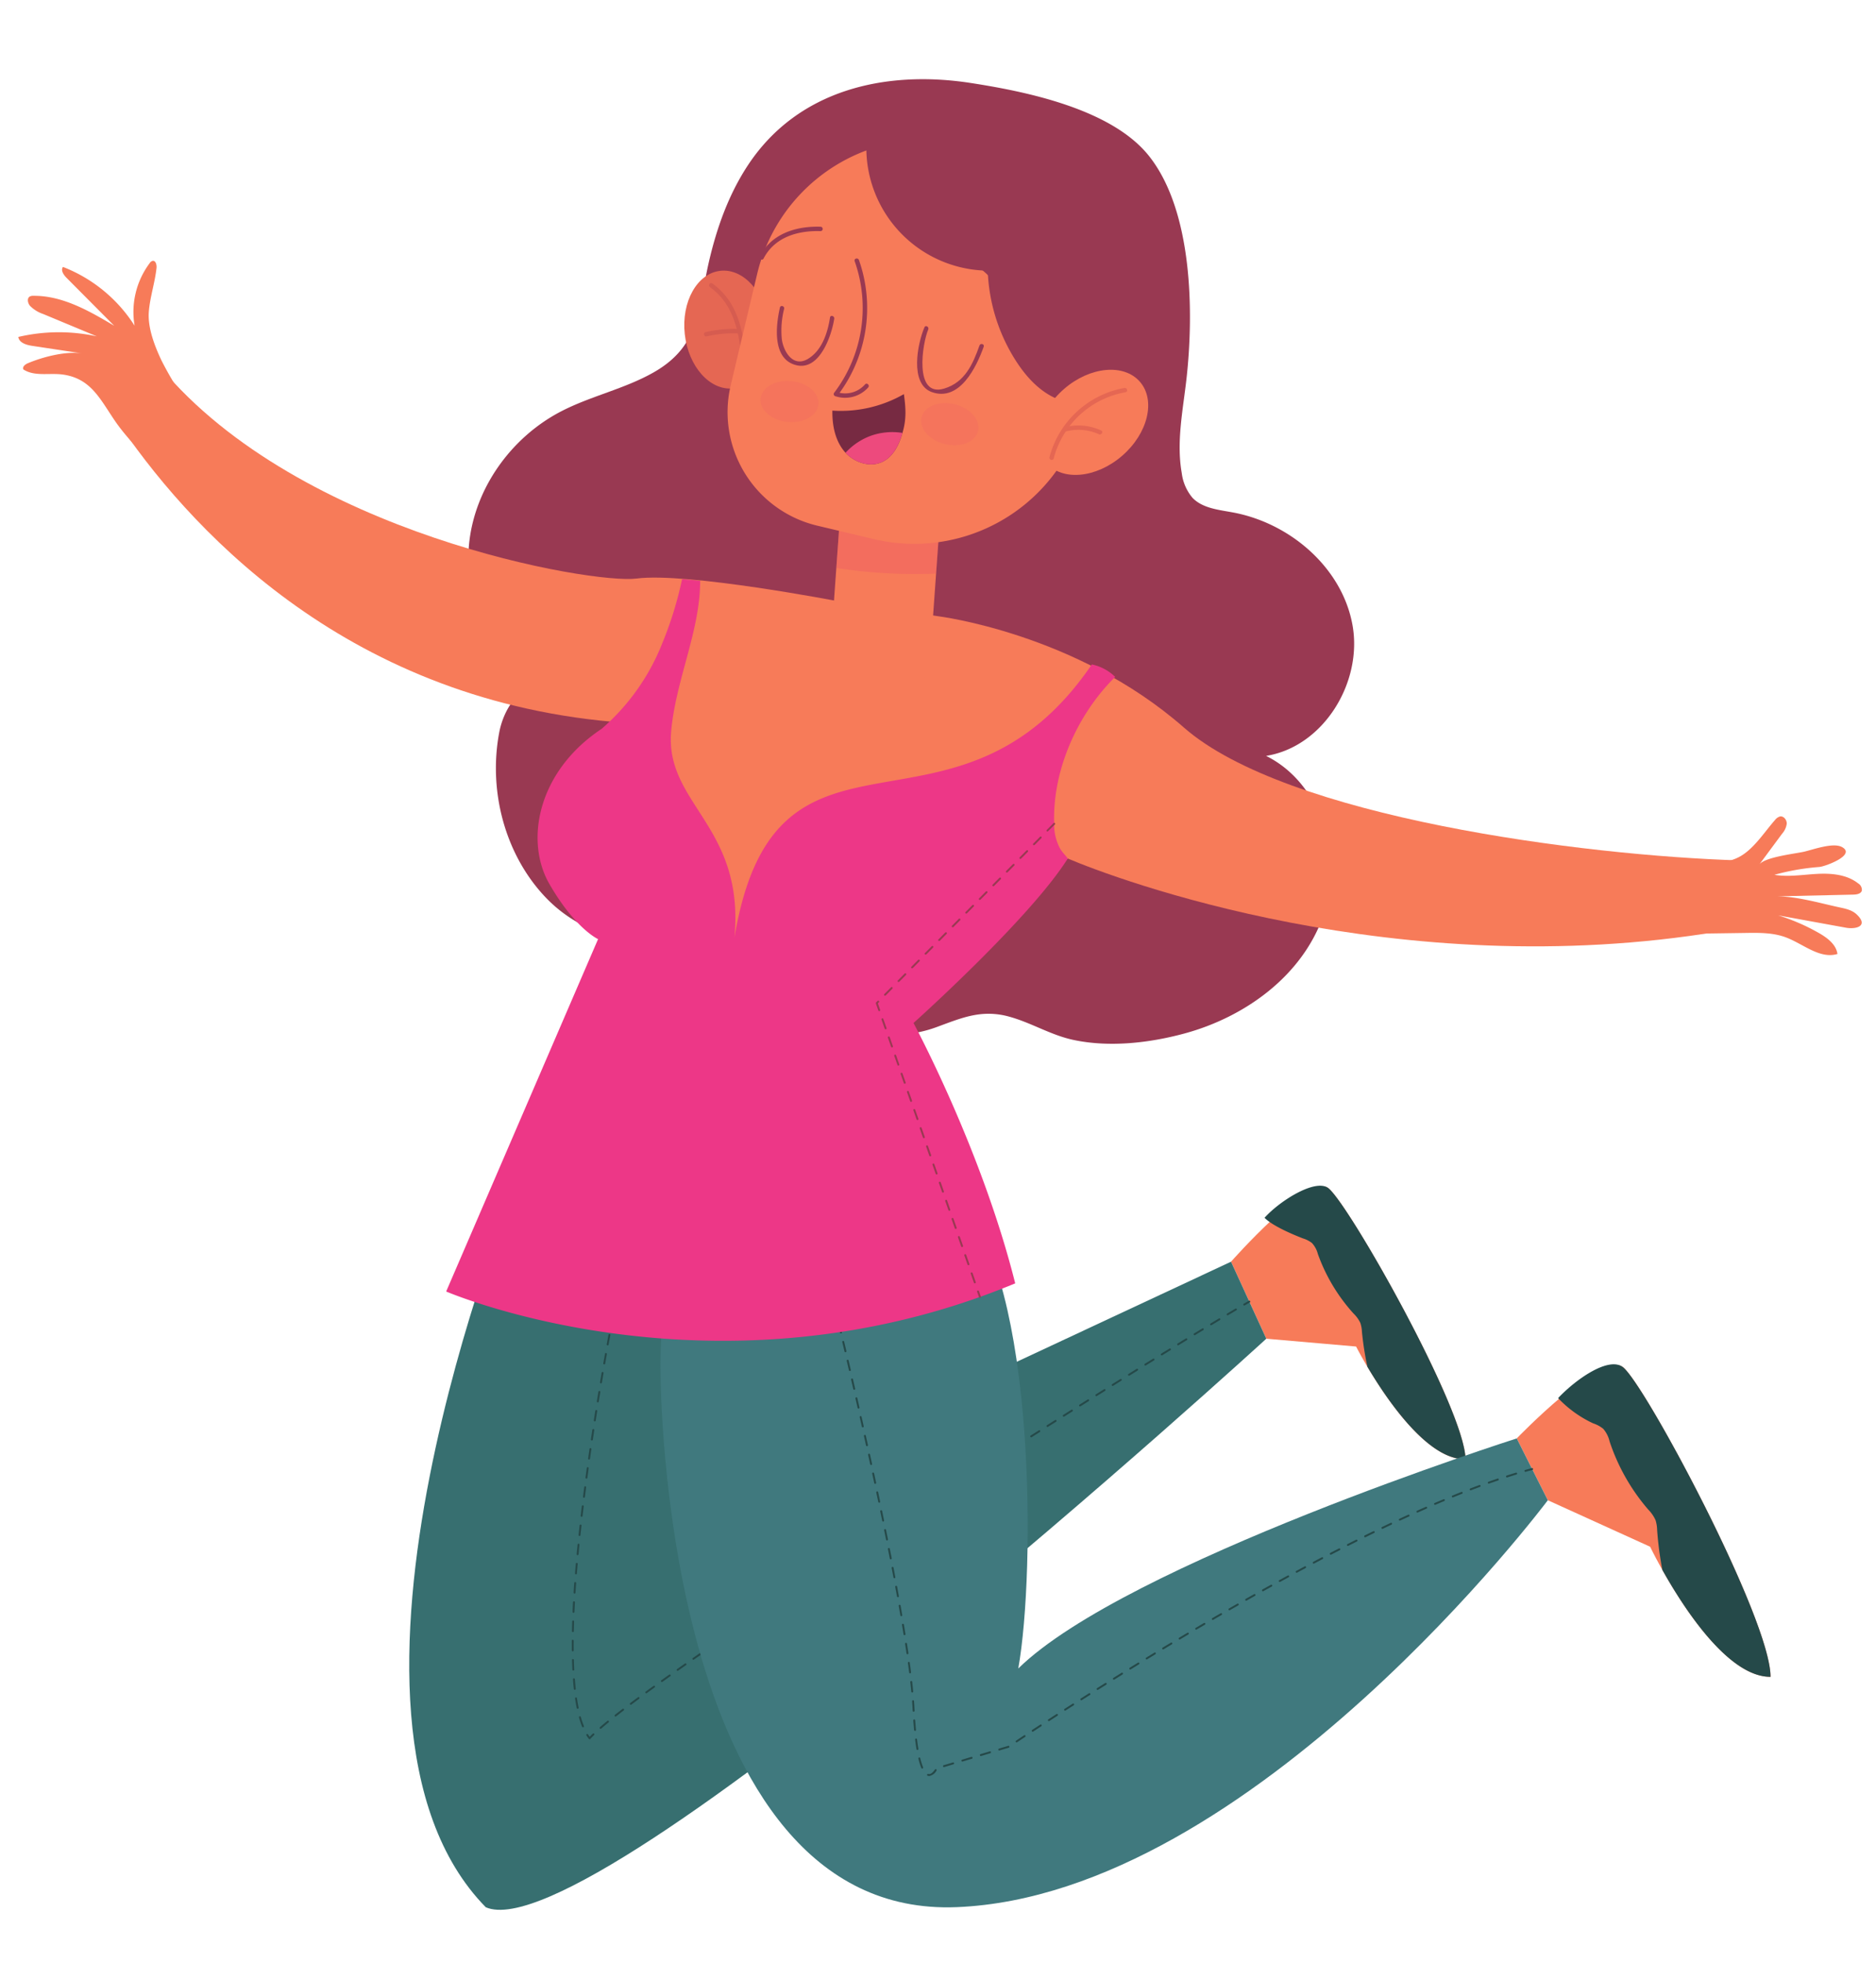
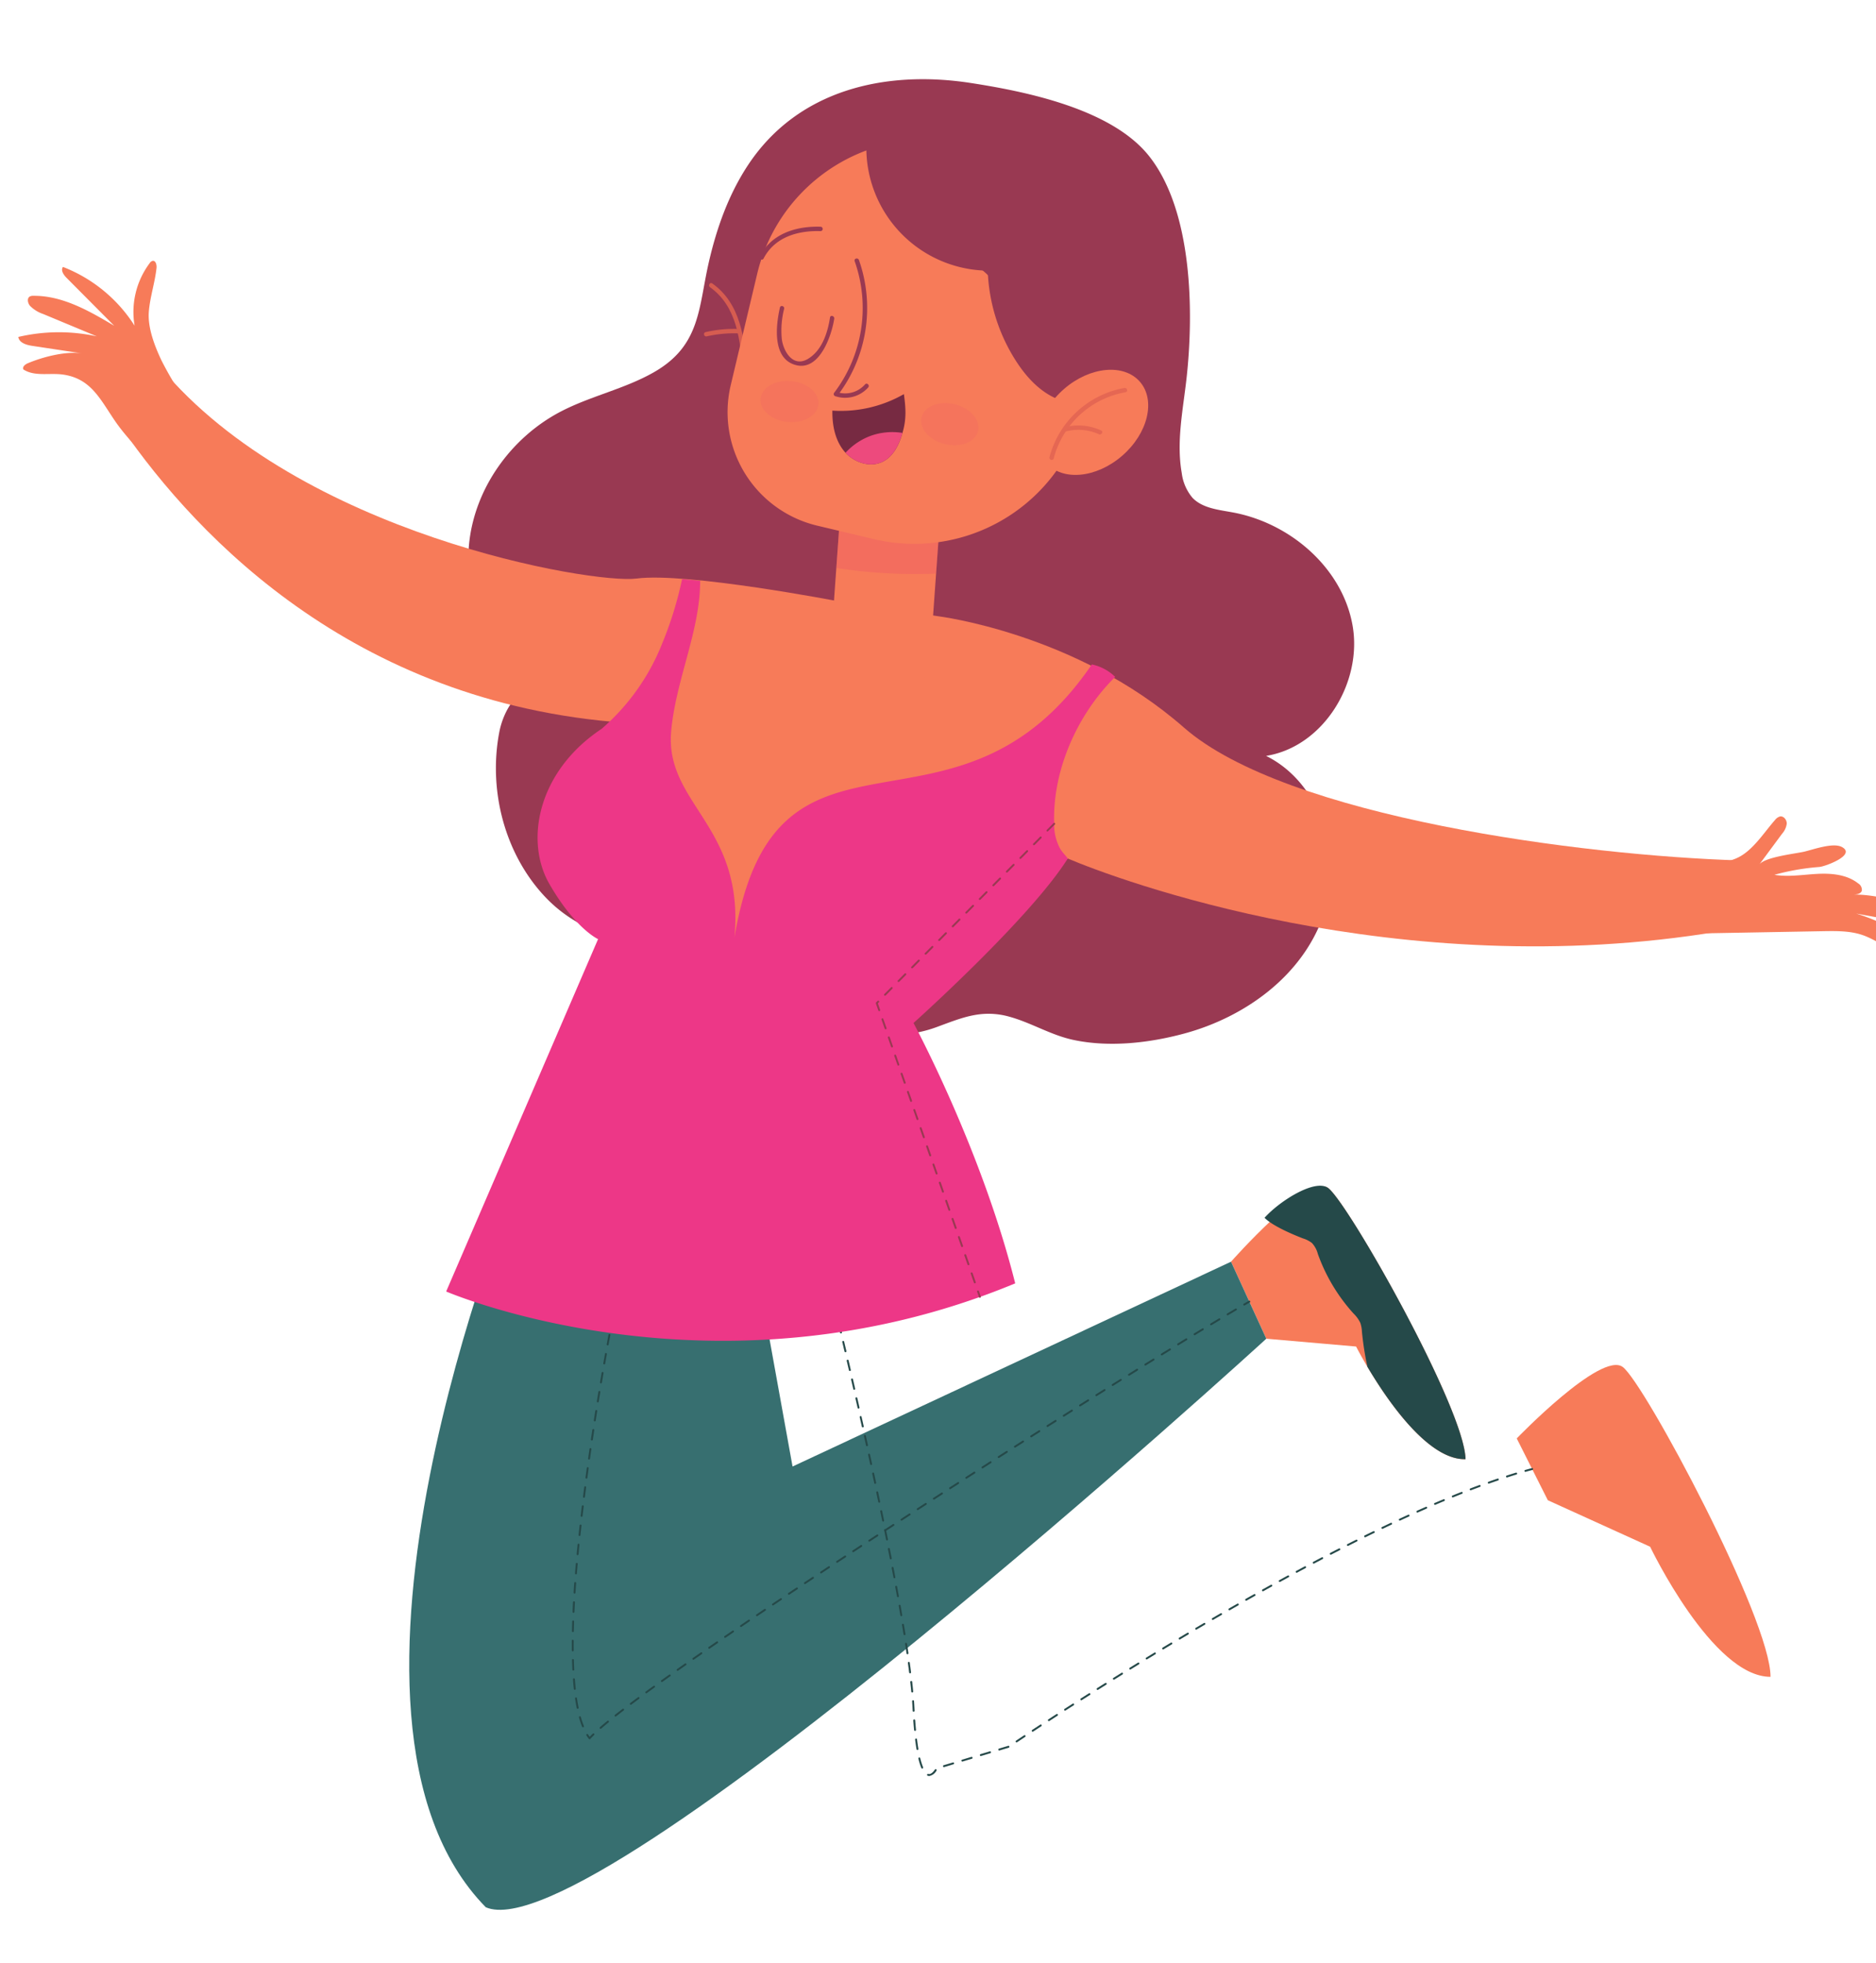
<svg xmlns="http://www.w3.org/2000/svg" width="459.845" height="481.24" viewBox="0 0 459.845 481.24">
  <g id="Group_38317" data-name="Group 38317" transform="matrix(0.966, -0.259, 0.259, 0.966, -484.151, -76.35)">
    <g id="Group_37979" data-name="Group 37979" transform="translate(659.147 563.791)">
      <path id="Path_60910" data-name="Path 60910" d="M511.966,400.918l20.756,7.547s6.482,30.706,18.762,33.619c2.986-12.078-11.591-68.439-15.347-72.959S508.5,380.448,508.5,380.448" transform="translate(-508.502 -368.313)" fill="#f77b59" />
    </g>
    <g id="Group_37980" data-name="Group 37980" transform="translate(434.421 513.229)">
      <path id="Path_60911" data-name="Path 60911" d="M491.057,350.973s-84.529,111.054-52.29,168.222c22.465,17.966,220.859-85.054,220.859-85.054l-3.464-20.47-116.8,20.654,4.5-53.981Z" transform="translate(-431.436 -350.973)" fill="#376f70" />
    </g>
    <g id="Group_37981" data-name="Group 37981" transform="translate(669.866 563.367)">
      <path id="Path_60912" data-name="Path 60912" d="M529.094,369.4c-2.458-2.963-12.122-.061-16.916,3.059,1.368,2.414,5.514,5.657,7.757,7.3a6.909,6.909,0,0,1,1.866,1.677,6.343,6.343,0,0,1,.706,2.977,43.57,43.57,0,0,0,4.672,16.376,7.967,7.967,0,0,1,1,2.6,7.581,7.581,0,0,1-.166,2.172,74.942,74.942,0,0,0-.942,8.693c2.508,8.975,8.387,25.976,17.371,28.108C547.427,430.284,532.85,373.923,529.094,369.4Z" transform="translate(-512.178 -368.167)" fill="#254949" />
    </g>
    <g id="Group_37983" data-name="Group 37983" transform="translate(475.861 549.304)">
      <g id="Group_37982" data-name="Group 37982">
        <path id="Path_60913" data-name="Path 60913" d="M446.787,462.313l-.02-.006a.233.233,0,0,1-.146-.131,9.91,9.91,0,0,1-.353-.977.236.236,0,0,1,.161-.292.231.231,0,0,1,.289.157c.07.227.146.452.23.671.283-.178.6-.359.936-.548a.234.234,0,0,1,.225.411c-.426.236-.814.467-1.146.682A.245.245,0,0,1,446.787,462.313Zm3.266-1.776a.235.235,0,0,1-.055-.44q.984-.481,2.152-1.006a.23.23,0,0,1,.309.117.234.234,0,0,1-.117.309c-.773.35-1.487.685-2.137,1A.233.233,0,0,1,450.053,460.537Zm-4.074-1.484a.233.233,0,0,1-.184-.2,22.807,22.807,0,0,1-.149-2.379.234.234,0,0,1,.233-.236.242.242,0,0,1,.236.23,21.113,21.113,0,0,0,.146,2.33.236.236,0,0,1-.207.26A.215.215,0,0,1,445.979,459.052Zm8.384-.472a.226.226,0,0,1-.166-.137.23.23,0,0,1,.122-.306q1.037-.446,2.181-.921a.233.233,0,1,1,.178.431c-.758.315-1.484.624-2.175.919A.214.214,0,0,1,454.363,458.58Zm-8.468-4.24a.237.237,0,0,1-.187-.242c.047-.746.12-1.543.21-2.362a.235.235,0,0,1,.26-.207.23.23,0,0,1,.207.259c-.093.814-.16,1.6-.207,2.339a.235.235,0,0,1-.248.219Zm12.833,2.426a.235.235,0,0,1-.041-.446q1.063-.429,2.2-.878a.235.235,0,1,1,.169.437c-.752.3-1.484.589-2.19.875A.246.246,0,0,1,458.728,456.766Zm4.394-1.738a.227.227,0,0,1-.169-.143.233.233,0,0,1,.134-.3q1.076-.42,2.207-.849a.23.23,0,0,1,.3.134.236.236,0,0,1-.134.3q-1.128.429-2.2.846A.236.236,0,0,1,463.123,455.028Zm-16.7-5.371a.234.234,0,0,1-.181-.265q.175-1.137.4-2.333a.235.235,0,0,1,.274-.187.247.247,0,0,1,.187.274c-.149.79-.28,1.563-.4,2.315a.23.23,0,0,1-.265.2Zm21.118,3.686a.225.225,0,0,1-.169-.146.231.231,0,0,1,.134-.3q1.089-.411,2.213-.831a.244.244,0,0,1,.3.14.236.236,0,0,1-.14.3l-2.21.828A.252.252,0,0,1,467.538,453.343Zm4.426-1.648a.239.239,0,0,1-.172-.149.232.232,0,0,1,.14-.3l2.216-.814a.229.229,0,0,1,.3.14.232.232,0,0,1-.137.3l-2.219.814A.245.245,0,0,1,471.964,451.7Zm-24.675-6.678h0a.236.236,0,0,1-.178-.28c.163-.752.338-1.522.525-2.3a.235.235,0,0,1,.277-.175h0a.236.236,0,0,1,.175.283c-.187.779-.359,1.545-.522,2.3A.235.235,0,0,1,447.289,445.018Zm29.111,5.059a.235.235,0,0,1-.029-.449l2.222-.8a.234.234,0,1,1,.157.44l-2.222.8A.24.24,0,0,1,476.4,450.077Zm4.444-1.6a.233.233,0,0,1-.169-.151.227.227,0,0,1,.14-.3l2.225-.793a.24.24,0,0,1,.3.146.237.237,0,0,1-.143.3l-2.225.79A.242.242,0,0,1,480.843,448.482Zm-32.464-8.054-.012,0a.233.233,0,0,1-.166-.286c.192-.752.4-1.516.609-2.286a.212.212,0,0,1,.289-.163.238.238,0,0,1,.163.289c-.213.767-.414,1.528-.609,2.277A.235.235,0,0,1,448.379,440.428ZM485.3,446.9a.232.232,0,0,1-.175-.149.239.239,0,0,1,.146-.3l2.228-.781a.233.233,0,1,1,.155.44l-2.228.784A.231.231,0,0,1,485.3,446.9Zm4.456-1.56a.231.231,0,0,1-.172-.152.234.234,0,0,1,.146-.3l2.231-.773a.233.233,0,1,1,.152.44l-2.231.776A.232.232,0,0,1,489.752,445.344Zm-40.121-9.471-.017-.006a.233.233,0,0,1-.16-.289c.222-.749.443-1.5.677-2.266a.233.233,0,1,1,.446.134q-.346,1.142-.674,2.263A.231.231,0,0,1,449.63,435.873Zm44.583,7.929a.243.243,0,0,1-.172-.152.235.235,0,0,1,.146-.3l2.234-.77a.237.237,0,0,1,.3.146.235.235,0,0,1-.146.3l-2.234.767A.232.232,0,0,1,494.213,443.8Zm4.467-1.531a.226.226,0,0,1-.172-.155.23.23,0,0,1,.146-.294l2.234-.764a.234.234,0,0,1,.152.443l-2.237.764A.25.25,0,0,1,498.681,442.271ZM451,431.356l-.023-.006a.237.237,0,0,1-.152-.294c.233-.744.475-1.5.723-2.251a.243.243,0,0,1,.3-.149.235.235,0,0,1,.149.3c-.248.752-.487,1.5-.723,2.245A.235.235,0,0,1,451,431.356Zm52.144,9.393a.231.231,0,0,1-.172-.155.236.236,0,0,1,.146-.3l2.237-.755a.232.232,0,0,1,.3.146.235.235,0,0,1-.146.3l-2.237.755A.23.23,0,0,1,503.148,440.749Zm4.473-1.511a.23.23,0,0,1-.172-.155.228.228,0,0,1,.146-.294l2.239-.752a.227.227,0,0,1,.295.146.235.235,0,0,1-.146.3l-2.24.749A.2.2,0,0,1,507.621,439.238ZM452.47,426.865l-.026-.006a.232.232,0,0,1-.146-.3c.251-.741.5-1.487.764-2.234a.234.234,0,0,1,.443.152q-.389,1.124-.764,2.234A.231.231,0,0,1,452.47,426.865ZM512.1,437.736a.226.226,0,0,1-.172-.155.229.229,0,0,1,.146-.295l2.24-.749a.234.234,0,0,1,.149.443l-2.24.749A.22.22,0,0,1,512.1,437.736Zm4.476-1.493a.23.23,0,0,1-.172-.155.237.237,0,0,1,.149-.3l2.24-.741a.234.234,0,1,1,.149.443l-2.24.744A.231.231,0,0,1,516.573,436.243Zm-62.554-13.836-.029-.009a.235.235,0,0,1-.143-.3c.263-.738.531-1.481.8-2.222a.234.234,0,0,1,.44.157c-.268.744-.537,1.484-.8,2.222A.234.234,0,0,1,454.019,422.407Zm67.036,12.352a.231.231,0,0,1-.172-.154.236.236,0,0,1,.149-.3l2.239-.738a.236.236,0,0,1,.3.149.233.233,0,0,1-.149.295l-2.242.741A.218.218,0,0,1,521.055,434.759Zm4.485-1.475a.243.243,0,0,1-.175-.158.232.232,0,0,1,.152-.294l2.242-.735a.233.233,0,1,1,.146.443l-2.242.738A.251.251,0,0,1,525.54,433.284Zm-69.909-15.315-.035-.009a.239.239,0,0,1-.137-.3c.274-.735.548-1.473.828-2.21a.225.225,0,0,1,.3-.137.233.233,0,0,1,.134.3c-.277.738-.554,1.476-.825,2.21A.236.236,0,0,1,455.631,417.969Zm74.388,13.845a.238.238,0,0,1-.175-.158.233.233,0,0,1,.149-.294l2.243-.732a.235.235,0,0,1,.146.446l-2.242.729A.213.213,0,0,1,530.019,431.814Zm4.482-1.461a.235.235,0,0,1-.172-.157.232.232,0,0,1,.149-.295l2.248-.729a.233.233,0,1,1,.143.443l-2.245.729A.221.221,0,0,1,534.5,430.353Zm-77.2-16.805-.035-.009a.233.233,0,0,1-.134-.3c.283-.735.566-1.473.854-2.207a.235.235,0,0,1,.437.172q-.433,1.1-.857,2.2A.231.231,0,0,1,457.3,413.548ZM539,428.892a.232.232,0,0,1-.023-.449l2.254-.732a.236.236,0,0,1,.295.152.233.233,0,0,1-.149.295l-2.257.729A.209.209,0,0,1,539,428.892Zm4.5-1.455a.234.234,0,0,1-.023-.452l2.245-.723a.236.236,0,0,1,.294.152.232.232,0,0,1-.152.294l-2.245.723A.24.24,0,0,1,543.5,427.437ZM459.02,409.145l-.038-.012a.23.23,0,0,1-.131-.3q.433-1.1.875-2.19a.229.229,0,0,1,.3-.131.236.236,0,0,1,.131.306c-.294.729-.583,1.458-.875,2.187A.235.235,0,0,1,459.02,409.145ZM548,425.994a.239.239,0,0,1-.175-.158.235.235,0,0,1,.152-.294l2.248-.72a.234.234,0,0,1,.143.446l-2.248.72A.24.24,0,0,1,548,425.994Zm4.494-1.441a.233.233,0,0,1-.175-.157.236.236,0,0,1,.152-.295l2.251-.717a.234.234,0,0,1,.143.446l-2.251.717A.236.236,0,0,1,552.49,424.553Zm-91.715-19.776-.038-.015a.231.231,0,0,1-.128-.3c.3-.732.6-1.461.9-2.187a.224.224,0,0,1,.306-.125.227.227,0,0,1,.125.3q-.446,1.089-.892,2.184A.237.237,0,0,1,460.775,404.777Zm96.211,18.345a.235.235,0,0,1-.172-.158.23.23,0,0,1,.152-.295l2.248-.714a.236.236,0,0,1,.294.152.233.233,0,0,1-.152.294l-2.251.715A.238.238,0,0,1,556.986,423.121Zm4.5-1.429a.233.233,0,0,1-.02-.452l2.248-.712a.234.234,0,0,1,.143.446l-2.251.712A.24.24,0,0,1,561.489,421.692Zm-98.911-21.281-.041-.015a.234.234,0,0,1-.125-.306q.459-1.094.913-2.178a.232.232,0,0,1,.309-.125.237.237,0,0,1,.123.309c-.3.72-.609,1.446-.913,2.175A.234.234,0,0,1,462.577,400.411Zm103.411,19.858a.234.234,0,0,1-.175-.158.236.236,0,0,1,.155-.294l2.251-.709a.235.235,0,1,1,.14.449l-2.251.706A.213.213,0,0,1,565.988,420.269Zm4.505-1.414a.239.239,0,0,1-.175-.157.235.235,0,0,1,.152-.295l2.254-.709a.235.235,0,0,1,.14.449l-2.251.706A.239.239,0,0,1,570.493,418.855ZM464.412,396.061l-.044-.015a.237.237,0,0,1-.122-.309l.085-.193c.283-.662.566-1.324.846-1.977a.23.23,0,0,1,.309-.123.234.234,0,0,1,.122.309q-.424.98-.849,1.974l-.082.2A.241.241,0,0,1,464.412,396.061ZM575,417.444a.235.235,0,0,1-.02-.452l2.254-.7a.233.233,0,1,1,.137.446l-2.251.7A.242.242,0,0,1,575,417.444Zm4.508-1.4a.233.233,0,0,1-.175-.16.236.236,0,0,1,.155-.295c.755-.233,1.5-.469,2.254-.7a.24.24,0,0,1,.295.155.236.236,0,0,1-.157.295q-1.12.345-2.254.7A.262.262,0,0,1,579.5,416.041Zm-113.223-24.32-.044-.015a.237.237,0,0,1-.123-.309c.318-.726.633-1.449.948-2.164a.242.242,0,0,1,.309-.12.238.238,0,0,1,.12.309c-.312.712-.627,1.435-.945,2.164A.237.237,0,0,1,466.281,391.722Zm117.731,22.92a.235.235,0,0,1-.02-.455l2.257-.7a.235.235,0,0,1,.292.157.232.232,0,0,1-.154.292l-2.254.7A.239.239,0,0,1,584.012,414.642Zm4.511-1.394a.234.234,0,0,1-.02-.452l2.257-.694a.235.235,0,1,1,.137.449l-2.254.694A.278.278,0,0,1,588.523,413.248ZM468.182,387.4l-.047-.017a.231.231,0,0,1-.12-.306q.486-1.1.959-2.161a.236.236,0,0,1,.309-.117.233.233,0,0,1,.12.309c-.318.706-.639,1.426-.959,2.155A.237.237,0,0,1,468.182,387.4Zm124.855,24.462a.237.237,0,0,1-.175-.16.234.234,0,0,1,.158-.292l2.257-.691a.235.235,0,0,1,.137.449l-2.26.688A.2.2,0,0,1,593.037,411.863Zm4.517-1.376a.234.234,0,0,1-.02-.452l2.26-.688a.235.235,0,0,1,.137.449l-2.26.685A.2.2,0,0,1,597.554,410.486Zm-127.444-27.4-.047-.015a.235.235,0,0,1-.12-.309l.974-2.155a.231.231,0,0,1,.312-.114.235.235,0,0,1,.117.309q-.481,1.054-.974,2.149A.236.236,0,0,1,470.109,383.084Zm131.964,26.031a.228.228,0,0,1-.175-.16.232.232,0,0,1,.154-.292l2.263-.682a.234.234,0,1,1,.134.449l-2.26.679A.229.229,0,0,1,602.074,409.116Zm4.523-1.362a.235.235,0,0,1-.02-.455l2.266-.677a.235.235,0,0,1,.292.157.238.238,0,0,1-.157.292l-2.266.677A.254.254,0,0,1,606.6,407.754ZM472.066,378.783l-.05-.015a.235.235,0,0,1-.114-.312q.5-1.1.986-2.143a.234.234,0,1,1,.426.2q-.481,1.041-.986,2.143A.234.234,0,0,1,472.066,378.783ZM611.122,406.4a.235.235,0,0,1-.017-.455l2.263-.671a.236.236,0,0,1,.292.157.231.231,0,0,1-.157.292l-2.266.674A.216.216,0,0,1,611.122,406.4Zm4.529-1.339a.233.233,0,0,1-.017-.452l2.269-.665a.229.229,0,0,1,.289.16.231.231,0,0,1-.157.289l-2.269.665A.217.217,0,0,1,615.651,405.065ZM474.049,374.5l-.052-.015a.238.238,0,0,1-.114-.312q.525-1.124,1.006-2.143a.226.226,0,0,1,.309-.111.23.23,0,0,1,.111.309c-.318.679-.653,1.394-1,2.143A.232.232,0,0,1,474.049,374.5Zm146.139,29.248a.235.235,0,0,1-.015-.455l2.272-.653a.234.234,0,1,1,.128.449l-2.272.656A.251.251,0,0,1,620.188,403.744Zm4.546-1.3a.234.234,0,0,1-.015-.455c.793-.225,1.551-.434,2.274-.639a.242.242,0,0,1,.292.163.238.238,0,0,1-.163.289l-2.278.636A.239.239,0,0,1,624.734,402.444ZM476.061,370.216l-.053-.017a.235.235,0,0,1-.111-.312l1.018-2.135a.234.234,0,0,1,.423.2l-1.018,2.135A.229.229,0,0,1,476.061,370.216Zm153.228,30.965a.234.234,0,0,1-.015-.455q.73-.2,1.394-.373a.234.234,0,1,1,.12.452c-.44.117-.907.242-1.388.373A.238.238,0,0,1,629.289,401.181ZM478.105,365.947l-.052-.018a.235.235,0,0,1-.108-.315c.668-1.382,1.044-2.137,1.044-2.137a.229.229,0,0,1,.315-.105.235.235,0,0,1,.1.312s-.373.755-1.044,2.137A.233.233,0,0,1,478.105,365.947Z" transform="translate(-445.647 -363.344)" fill="#254949" />
      </g>
    </g>
    <g id="Group_37984" data-name="Group 37984" transform="translate(715.566 624.645)">
      <path id="Path_60914" data-name="Path 60914" d="M531.285,417.04l21.269,17.5s6.471,34.814,20.243,38.439c3.7-13.545-11.2-77.522-15.312-82.727S527.85,400.43,527.85,400.43" transform="translate(-527.85 -389.181)" fill="#f77b59" />
    </g>
    <g id="Group_37985" data-name="Group 37985" transform="translate(727.912 624.28)">
-       <path id="Path_60915" data-name="Path 60915" d="M549.373,390.5c-2.691-3.409-11.8-.131-17.289,3.254a28.431,28.431,0,0,0,6.672,8.179,7.858,7.858,0,0,1,2.062,1.945,7.156,7.156,0,0,1,.711,3.377,49.232,49.232,0,0,0,4.82,18.6,8.987,8.987,0,0,1,1.058,2.96,8.586,8.586,0,0,1-.248,2.446,84.891,84.891,0,0,0-1.3,9.78c2.584,10.192,8.748,29.533,18.826,32.184C568.386,459.679,553.485,395.7,549.373,390.5Z" transform="translate(-532.084 -389.056)" fill="#254949" />
-     </g>
+       </g>
    <g id="Group_37986" data-name="Group 37986" transform="translate(508.578 517.189)">
-       <path id="Path_60916" data-name="Path 60916" d="M465.228,401.594s-34.394,129,36.336,144.871S667.29,487.646,667.29,487.646l-3.435-16.61s-100.483,4.715-132.6,22.827c10.3-21.946,28.717-90.9,15.9-113.623s-65.578-27.909-65.578-27.909S467.6,391.2,465.228,401.594Z" transform="translate(-456.867 -352.331)" fill="#40797e" />
-     </g>
+       </g>
    <g id="Group_37988" data-name="Group 37988" transform="translate(553.589 565.3)">
      <g id="Group_37987" data-name="Group 37987">
        <path id="Path_60917" data-name="Path 60917" d="M473.82,482.062a1.242,1.242,0,0,1-.382-.155.234.234,0,0,1,.245-.4.69.69,0,0,0,.236.093c.56.12,1.239-.394,1.6-.712a.235.235,0,0,1,.329.02.232.232,0,0,1-.02.33A2.532,2.532,0,0,1,473.82,482.062Zm-1.228-2.213a.229.229,0,0,1-.184-.2,15.093,15.093,0,0,1-.1-2.385.234.234,0,0,1,.239-.23.223.223,0,0,1,.227.239,14.884,14.884,0,0,0,.1,2.315.233.233,0,0,1-.2.262A.237.237,0,0,1,472.593,479.849Zm5.243,1.035a.239.239,0,0,1-.187-.222.235.235,0,0,1,.227-.242l2.356-.07a.233.233,0,1,1,.015.467l-2.356.073A.32.32,0,0,1,477.836,480.884Zm4.715-.143a.233.233,0,0,1,.041-.461l2.356-.073a.235.235,0,0,1,.015.47l-2.356.07A.172.172,0,0,1,482.551,480.741Zm4.712-.14a.231.231,0,0,1-.184-.222.237.237,0,0,1,.228-.242l2.356-.07a.235.235,0,0,1,.015.47l-2.356.07A.353.353,0,0,1,487.263,480.6Zm4.715-.14a.231.231,0,0,1-.184-.222.234.234,0,0,1,.227-.242l2.356-.07a.233.233,0,0,1,.242.227.239.239,0,0,1-.227.242l-2.356.07A.36.36,0,0,1,491.978,480.461Zm-19.33-5.313a.229.229,0,0,1-.184-.251c.067-.723.163-1.513.28-2.35a.233.233,0,0,1,.262-.2.23.23,0,0,1,.2.265c-.117.828-.21,1.613-.28,2.33a.231.231,0,0,1-.254.21Zm23.949,4.5a.234.234,0,0,1-.026-.449c.624-.213,1.376-.467,2.248-.761a.234.234,0,0,1,.149.443c-.872.294-1.624.548-2.248.761A.221.221,0,0,1,496.6,479.645Zm4.494-1.508a.24.24,0,0,1-.175-.155.236.236,0,0,1,.149-.3c.7-.23,1.452-.481,2.248-.741a.233.233,0,0,1,.146.443q-1.194.394-2.245.744A.253.253,0,0,1,501.091,478.137Zm-27.8-7.66a.235.235,0,0,1-.184-.268c.122-.729.262-1.5.42-2.324a.236.236,0,0,1,.274-.187l0,0a.236.236,0,0,1,.184.271c-.158.819-.295,1.589-.417,2.315a.235.235,0,0,1-.271.193Zm32.3,6.182a.229.229,0,0,1-.175-.155.235.235,0,0,1,.149-.3c.72-.233,1.473-.478,2.251-.729a.231.231,0,0,1,.294.151.237.237,0,0,1-.151.295q-1.168.376-2.248.729A.211.211,0,0,1,505.584,476.658Zm4.5-1.455a.228.228,0,0,1-.175-.157.237.237,0,0,1,.152-.295l2.251-.717a.234.234,0,0,1,.143.446q-1.159.367-2.251.717A.209.209,0,0,1,510.081,475.2Zm-35.919-9.357a.235.235,0,0,1-.181-.277c.07-.332.14-.674.216-1.021q.131-.621.262-1.286a.236.236,0,0,1,.274-.187l0,0a.232.232,0,0,1,.181.274q-.127.669-.262,1.295c-.073.344-.146.682-.213,1.018a.235.235,0,0,1-.277.181Zm40.422,7.929a.236.236,0,0,1-.023-.455l2.254-.706a.233.233,0,0,1,.295.152.236.236,0,0,1-.155.295l-2.251.709A.278.278,0,0,1,514.583,473.775Zm4.508-1.411a.234.234,0,0,1-.02-.452l2.257-.7a.239.239,0,0,1,.295.157.234.234,0,0,1-.155.292l-2.26.7A.225.225,0,0,1,519.091,472.363ZM475.06,461.212a.235.235,0,0,1-.184-.268c.128-.747.251-1.525.373-2.33a.234.234,0,0,1,.268-.2.223.223,0,0,1,.2.265c-.122.808-.245,1.589-.373,2.339a.237.237,0,0,1-.271.192Zm48.546,9.763a.236.236,0,0,1-.021-.455l2.26-.685a.233.233,0,0,1,.137.446l-2.26.688A.264.264,0,0,1,523.605,470.975Zm4.52-1.368a.241.241,0,0,1-.175-.163.232.232,0,0,1,.158-.292l2.263-.677a.235.235,0,0,1,.292.157.231.231,0,0,1-.157.292l-2.263.677A.266.266,0,0,1,528.125,469.608Zm-52.357-13.07a.235.235,0,0,1-.184-.26q.157-1.141.309-2.342a.234.234,0,0,1,.262-.2.228.228,0,0,1,.2.262c-.1.8-.2,1.583-.309,2.344a.232.232,0,0,1-.262.2Zm56.883,11.723a.235.235,0,0,1-.017-.455l2.266-.665a.234.234,0,1,1,.131.449l-2.263.668A.228.228,0,0,1,532.651,468.26Zm4.532-1.324a.227.227,0,0,1-.175-.163.232.232,0,0,1,.16-.289c.749-.219,1.508-.437,2.269-.656a.235.235,0,1,1,.128.452c-.761.219-1.516.435-2.266.653A.227.227,0,0,1,537.182,466.936ZM476.36,451.849a.233.233,0,0,1-.184-.257q.136-1.15.263-2.345a.235.235,0,0,1,.26-.207.248.248,0,0,1,.207.257c-.088.8-.175,1.581-.262,2.35a.235.235,0,0,1-.26.207Zm65.363,13.787a.239.239,0,0,1-.178-.166.236.236,0,0,1,.16-.289l2.274-.645a.235.235,0,0,1,.128.452l-2.271.642A.258.258,0,0,1,541.723,465.636Zm4.543-1.28a.231.231,0,0,1-.175-.166.235.235,0,0,1,.163-.289c.752-.21,1.513-.42,2.274-.627a.235.235,0,0,1,.125.452q-1.146.311-2.274.627A.215.215,0,0,1,546.266,464.356Zm4.552-1.251a.238.238,0,0,1-.178-.169.233.233,0,0,1,.166-.286c.755-.207,1.513-.411,2.277-.618a.234.234,0,1,1,.122.452c-.764.207-1.522.411-2.277.618A.286.286,0,0,1,550.818,463.1ZM476.87,447.154a.239.239,0,0,1-.184-.254q.118-1.159.233-2.35a.233.233,0,0,1,.254-.21.251.251,0,0,1,.21.257c-.073.793-.152,1.578-.23,2.35a.237.237,0,0,1-.257.21Zm78.5,14.723a.234.234,0,0,1-.012-.455l2.283-.6a.233.233,0,0,1,.286.166.236.236,0,0,1-.166.286l-2.283.6A.194.194,0,0,1,555.375,461.877Zm4.567-1.2a.242.242,0,0,1-.178-.172.234.234,0,0,1,.166-.286c.761-.2,1.522-.394,2.289-.589a.234.234,0,0,1,.114.455q-1.146.293-2.283.589A.271.271,0,0,1,559.942,460.679Zm-82.62-18.228a.233.233,0,0,1-.184-.251c.07-.776.137-1.56.207-2.353a.231.231,0,0,1,.254-.21.236.236,0,0,1,.213.251q-.1,1.19-.21,2.353a.233.233,0,0,1-.254.213Zm87.192,17.056a.237.237,0,0,1-.178-.172.23.23,0,0,1,.172-.283c.758-.192,1.519-.385,2.28-.571a.238.238,0,0,1,.286.169.235.235,0,0,1-.172.283c-.761.19-1.522.382-2.28.572A.225.225,0,0,1,564.514,459.506Zm4.57-1.137a.237.237,0,0,1-.178-.175.23.23,0,0,1,.172-.28l2.292-.56a.235.235,0,0,1,.283.172.229.229,0,0,1-.172.28l-2.292.56A.261.261,0,0,1,569.084,458.369Zm-91.356-20.625a.233.233,0,0,1-.187-.248q.1-1.168.187-2.353a.235.235,0,0,1,.47.035c-.064.79-.125,1.575-.19,2.356a.23.23,0,0,1-.251.213Zm95.946,19.517a.234.234,0,0,1-.006-.458l2.3-.542a.233.233,0,0,1,.105.455q-1.15.271-2.3.545A.3.3,0,0,1,573.673,457.261Zm4.61-1.076a.235.235,0,0,1,0-.458c.767-.175,1.537-.35,2.3-.522a.233.233,0,1,1,.1.455l-2.3.525A.24.24,0,0,1,578.284,456.185Zm-100.191-23.15a.24.24,0,0,1-.184-.248c.058-.779.114-1.566.172-2.353a.233.233,0,0,1,.251-.216.237.237,0,0,1,.216.251q-.083,1.181-.172,2.353a.233.233,0,0,1-.251.216Zm104.8,22.115a.232.232,0,0,1,0-.455c.77-.172,1.54-.338,2.307-.5a.237.237,0,0,1,.28.181.233.233,0,0,1-.181.277c-.767.166-1.537.332-2.3.5A.192.192,0,0,1,582.891,455.15Zm4.613-.991a.239.239,0,0,1-.181-.181.234.234,0,0,1,.181-.277c.773-.163,1.543-.324,2.315-.481a.232.232,0,0,1,.274.181.234.234,0,0,1-.181.277q-1.155.236-2.312.481A.27.27,0,0,1,587.5,454.159Zm4.625-.951a.227.227,0,0,1-.181-.181.233.233,0,0,1,.184-.277q1.159-.232,2.315-.455a.231.231,0,0,1,.274.184.236.236,0,0,1-.184.277c-.77.146-1.542.3-2.315.455A.2.2,0,0,1,592.129,453.208Zm-113.7-24.882a.24.24,0,0,1-.187-.248l.158-2.356a.233.233,0,0,1,.251-.216.238.238,0,0,1,.216.248l-.154,2.356a.235.235,0,0,1-.251.219Zm118.332,23.987a.235.235,0,0,1,.006-.461c.776-.146,1.551-.289,2.321-.429a.231.231,0,0,1,.274.187.234.234,0,0,1-.19.271q-1.155.214-2.318.432A.252.252,0,0,1,596.762,452.313Zm4.645-.846a.234.234,0,0,1,.009-.461c.779-.134,1.551-.268,2.327-.4a.228.228,0,0,1,.268.19.234.234,0,0,1-.189.271c-.773.128-1.548.262-2.327.4A.221.221,0,0,1,601.408,451.467ZM478.74,423.61a.234.234,0,0,1-.187-.242c.05-.784.1-1.572.146-2.356a.234.234,0,0,1,.248-.219.223.223,0,0,1,.219.245q-.07,1.181-.143,2.359a.234.234,0,0,1-.248.219Zm127.322,27.072a.23.23,0,0,1-.181-.19.234.234,0,0,1,.193-.268c.781-.128,1.56-.248,2.336-.367a.234.234,0,0,1,.07.464c-.773.117-1.552.239-2.33.364A.177.177,0,0,1,606.062,450.683Zm4.669-.711a.234.234,0,0,1,.015-.461c.784-.114,1.566-.225,2.339-.327a.234.234,0,1,1,.064.464c-.773.1-1.554.213-2.336.327A.193.193,0,0,1,610.73,449.971Zm4.677-.636a.229.229,0,0,1-.184-.2.234.234,0,0,1,.2-.262c.787-.1,1.572-.193,2.348-.283a.233.233,0,1,1,.052.464c-.776.09-1.554.187-2.341.283A.216.216,0,0,1,615.407,449.335ZM479.022,418.892a.234.234,0,0,1-.184-.242l.134-2.356a.234.234,0,0,1,.248-.219.225.225,0,0,1,.219.245l-.134,2.356a.233.233,0,0,1-.248.222Zm141.074,29.9a.235.235,0,0,1,.026-.464q1.181-.122,2.35-.233a.236.236,0,0,1,.044.469c-.776.07-1.557.149-2.347.23A.2.2,0,0,1,620.1,448.793Zm4.7-.435a.235.235,0,0,1-.184-.21.232.232,0,0,1,.213-.254q1.19-.1,2.359-.172a.231.231,0,0,1,.248.219.235.235,0,0,1-.219.248c-.776.052-1.56.108-2.35.172A.253.253,0,0,1,624.8,448.359Zm4.709-.309a.239.239,0,0,1-.187-.219.233.233,0,0,1,.222-.245q1.2-.061,2.365-.1a.233.233,0,0,1,.242.228.239.239,0,0,1-.228.242q-1.163.035-2.353.1A.207.207,0,0,1,629.506,448.049Zm4.715-.152a.235.235,0,0,1,.047-.464q.866-.013,1.715-.009a.236.236,0,0,1,.233.233.232.232,0,0,1-.233.233c-.563,0-1.135,0-1.709.009ZM479.288,414.183a.231.231,0,0,1-.184-.242q.065-1.181.125-2.356a.234.234,0,0,1,.245-.222.229.229,0,0,1,.222.245q-.061,1.177-.125,2.359a.237.237,0,0,1-.248.222Zm.248-4.715a.236.236,0,0,1-.187-.242l.117-2.356a.235.235,0,0,1,.245-.225.238.238,0,0,1,.222.245l-.117,2.359a.234.234,0,0,1-.245.222Zm.228-4.718a.231.231,0,0,1-.184-.239l.108-2.359a.239.239,0,0,1,.245-.224.231.231,0,0,1,.225.245l-.111,2.362a.233.233,0,0,1-.245.222Zm.216-4.718a.236.236,0,0,1-.187-.239l.1-2.359a.235.235,0,0,1,.245-.225.231.231,0,0,1,.225.245l-.1,2.359a.239.239,0,0,1-.245.225Zm.2-4.721a.232.232,0,0,1-.187-.236l.093-2.362a.237.237,0,0,1,.245-.225.228.228,0,0,1,.224.242l-.093,2.362a.237.237,0,0,1-.245.225Zm.184-4.721a.233.233,0,0,1-.184-.236l.088-2.362a.235.235,0,0,1,.469.018l-.087,2.362a.235.235,0,0,1-.245.225Zm.175-4.721a.235.235,0,0,1-.187-.236l.082-2.362a.235.235,0,1,1,.47.015l-.082,2.362a.238.238,0,0,1-.242.227Zm.16-4.724a.235.235,0,0,1-.187-.236l.076-2.365a.239.239,0,0,1,.245-.228.231.231,0,0,1,.225.242l-.076,2.365a.237.237,0,0,1-.242.228Zm.149-4.73a.235.235,0,0,1-.187-.236q.039-1.286.07-2.368a.233.233,0,0,1,.467.015c-.02.717-.044,1.511-.067,2.368a.239.239,0,0,1-.242.227Zm.131-4.736a.236.236,0,0,1-.184-.236c.041-1.537.058-2.382.058-2.382a.235.235,0,0,1,.239-.23.228.228,0,0,1,.23.239s-.02.846-.061,2.385a.231.231,0,0,1-.239.227A.216.216,0,0,1,480.979,371.679Z" transform="translate(-472.302 -368.83)" fill="#254949" />
      </g>
    </g>
    <g id="Group_37989" data-name="Group 37989" transform="translate(514.792 274.221)">
      <path id="Path_60918" data-name="Path 60918" d="M559.688,496.21a18.6,18.6,0,0,1,6.692,2.406c4.832,2.817,8.658,6.987,13.691,9.565,8.031,4.112,17.8,5.575,26.74,5.552,15.335-.041,31.563-6.124,40.434-19.2,8.485-12.5,7.856-31.353-3.488-41.335,14.2,1.47,27.58-11.288,28.761-25.515s-8.3-28.1-21.191-34.24c-3.222-1.54-6.908-2.9-8.617-6.03a11.588,11.588,0,0,1-.962-6.549c.679-7.789,4.351-14.942,7.191-22.226,5.9-15.152,11.991-39.028,5.22-54.792-5.8-13.522-24.888-23.1-37.654-28.717-19.222-8.465-41.227-9.425-57.868,5.3-6.433,5.692-11.364,12.83-15.385,20.371-5.467,10.264-7.234,19.345-20.083,22.719-7.961,2.091-16.394,1.607-24.43,3.371-13.519,2.968-25.515,12.827-30.306,25.813s-1.837,28.7,7.9,38.529c-4.925-2.441-10.215,2.747-12.606,7.7-6.208,12.848-6.474,28.764.2,41.489,7.421,14.148,21.427,17.872,33.948,25.958,11.746,7.585,20.546,19.027,32.831,25.95,5.887,3.315,11.25,4.759,17.945,4.149C552.728,496.105,556.215,495.676,559.688,496.21Z" transform="translate(-458.998 -269.009)" fill="#993952" />
    </g>
    <g id="Group_37990" data-name="Group 37990" transform="translate(448.462 296.19)">
      <path id="Path_60919" data-name="Path 60919" d="M792.882,493.585c-36.818-11.078-104.679-39.008-123.216-66.774C650.161,397.6,618.5,384.855,618.5,384.855l-22.456-9.763s-34.217-16.656-46.478-18.272c-10.748-1.42-76.956-31.828-99.314-80.278-4.724,2.942-9.41,5.946-14.006,9.072,10.025,29.694,35.814,80.616,98.506,103.577-16.321,11.9-27.288,22.442-24.019,34.712s8.028,16.166,8.028,16.166l-41.332,62.723s37.558,39.8,107.414,31.633c-7.78-32.251.793-58.86.793-58.86s30.522-15.105,48.245-25.1c9.821,7.7,69.932,50.9,149.758,58.632Q788.1,501.242,792.882,493.585Z" transform="translate(-436.251 -276.543)" fill="#f77b59" />
    </g>
    <g id="Group_37991" data-name="Group 37991" transform="translate(471.455 379.497)">
      <path id="Path_60920" data-name="Path 60920" d="M618.779,395.727c-.356-.875-.834-1.712-1.134-2.61a12.118,12.118,0,0,1,.128-6.511c2.922-12.717,12.434-24.43,23.751-30.86a11.614,11.614,0,0,0-4.739-4.435c-45.1,38.821-76.478-13.944-101.95,42,9.585-25.83-7.99-36.016-1.893-52.824,4.275-11.787,13.274-21.981,16.429-33.826-1.426-.548-2.811-1.061-4.173-1.548a90.609,90.609,0,0,1-8.926,14.146,53.981,53.981,0,0,1-19.619,16.187c-17.817,5.975-25.364,21.573-22.22,33.388C497.7,381.106,502.462,385,502.462,385L444.136,458.78s56.372,44.6,135.227,34.19c.545-34.059-7.552-68.092-7.552-68.092S605.911,407.63,618.779,395.727Z" transform="translate(-444.136 -305.112)" fill="#ed3787" />
    </g>
    <g id="Group_37993" data-name="Group 37993" transform="translate(591.465 460.755)">
      <g id="Group_37992" data-name="Group 37992">
        <path id="Path_60921" data-name="Path 60921" d="M491.244,440.754a.232.232,0,0,1-.187-.21l-.1-1.385a.235.235,0,1,1,.47-.035l.1,1.385a.237.237,0,0,1-.219.251A.227.227,0,0,1,491.244,440.754Zm-.283-3.735a.233.233,0,0,1-.187-.213l-.178-2.35a.235.235,0,0,1,.47-.035l.178,2.35a.24.24,0,0,1-.219.254A.451.451,0,0,1,490.961,437.019Zm-.359-4.7a.233.233,0,0,1-.184-.21l-.178-2.353a.234.234,0,1,1,.466-.035l.178,2.35a.237.237,0,0,1-.216.254A.262.262,0,0,1,490.6,432.315Zm-.356-4.7a.233.233,0,0,1-.184-.21l-.178-2.353a.234.234,0,0,1,.467-.035l.178,2.353a.235.235,0,0,1-.216.251A.246.246,0,0,1,490.247,427.612Zm-.356-4.7a.233.233,0,0,1-.184-.21l-.181-2.353a.239.239,0,0,1,.219-.251.235.235,0,0,1,.251.216l.178,2.35a.237.237,0,0,1-.216.254A.25.25,0,0,1,489.891,422.908Zm-.356-4.7a.236.236,0,0,1-.187-.21l-.178-2.353a.235.235,0,0,1,.47-.035l.178,2.35a.237.237,0,0,1-.216.254A.248.248,0,0,1,489.536,418.2Zm-.356-4.7a.236.236,0,0,1-.187-.21l-.178-2.35a.236.236,0,0,1,.469-.038l.178,2.353a.235.235,0,0,1-.216.251A.253.253,0,0,1,489.18,413.5Zm-.356-4.7a.236.236,0,0,1-.187-.21l-.178-2.353a.235.235,0,0,1,.216-.251.238.238,0,0,1,.254.216l.178,2.35a.231.231,0,0,1-.283.248Zm-.359-4.7a.233.233,0,0,1-.184-.21l-.178-2.353a.234.234,0,1,1,.467-.035l.181,2.353a.237.237,0,0,1-.219.251A.263.263,0,0,1,488.465,404.094Zm-.356-4.7a.239.239,0,0,1-.184-.213l-.178-2.35a.234.234,0,1,1,.467-.038l.178,2.353a.235.235,0,0,1-.216.251A.26.26,0,0,1,488.11,399.393Zm-.356-4.706a.233.233,0,0,1-.184-.21l-.178-2.353a.232.232,0,1,1,.464-.035l.181,2.35a.236.236,0,0,1-.216.254A.263.263,0,0,1,487.754,394.687Zm-.356-4.7a.236.236,0,0,1-.187-.21l-.178-2.35a.235.235,0,0,1,.469-.038l.178,2.353a.235.235,0,0,1-.216.251A.24.24,0,0,1,487.4,389.983Zm-.359-4.7a.239.239,0,0,1-.184-.213l-.178-2.35a.238.238,0,0,1,.216-.254.233.233,0,0,1,.251.216l.181,2.353a.237.237,0,0,1-.219.251A.26.26,0,0,1,487.039,385.283Zm-.356-4.7a.236.236,0,0,1-.184-.213l-.178-2.35a.237.237,0,0,1,.216-.254.233.233,0,0,1,.251.216l.178,2.353a.235.235,0,0,1-.216.251A.261.261,0,0,1,486.684,380.579Zm-.356-4.7a.239.239,0,0,1-.184-.213l-.178-2.35a.234.234,0,1,1,.467-.038l.178,2.353a.235.235,0,0,1-.216.251A.251.251,0,0,1,486.328,375.876Zm-.356-4.7a.236.236,0,0,1-.184-.213l-.181-2.35a.242.242,0,0,1,.219-.254.237.237,0,0,1,.251.219l.178,2.35a.235.235,0,0,1-.216.251A.249.249,0,0,1,485.972,371.172Zm-.356-4.7a.236.236,0,0,1-.187-.213l-.137-1.837a.235.235,0,0,1,.114-.222l.446-.26a.235.235,0,0,1,.321.085.237.237,0,0,1-.085.321l-.318.187.128,1.691a.239.239,0,0,1-.216.254A.487.487,0,0,1,485.616,366.469Zm2.342-3.289a.225.225,0,0,1-.152-.111.234.234,0,0,1,.082-.321l2.035-1.187a.234.234,0,0,1,.239.4l-2.038,1.19A.239.239,0,0,1,487.958,363.179Zm4.074-2.379a.22.22,0,0,1-.155-.111.23.23,0,0,1,.085-.318l2.035-1.19a.233.233,0,0,1,.321.082.231.231,0,0,1-.085.321l-2.035,1.19A.227.227,0,0,1,492.032,360.8Zm4.071-2.377a.241.241,0,0,1-.152-.111.232.232,0,0,1,.082-.321l2.038-1.19a.231.231,0,0,1,.321.085.228.228,0,0,1-.085.318l-2.035,1.19A.234.234,0,0,1,496.1,358.423Zm4.074-2.38a.241.241,0,0,1-.152-.111.232.232,0,0,1,.082-.321l2.038-1.19a.23.23,0,0,1,.318.085.234.234,0,0,1-.082.321l-2.035,1.187A.233.233,0,0,1,500.176,356.044Zm4.074-2.379a.24.24,0,0,1-.155-.111.236.236,0,0,1,.085-.321l2.035-1.19a.233.233,0,0,1,.321.085.23.23,0,0,1-.082.318l-2.038,1.193A.24.24,0,0,1,504.25,353.665Zm4.074-2.379a.239.239,0,0,1-.154-.111.233.233,0,0,1,.085-.321l2.035-1.19a.236.236,0,0,1,.321.085.231.231,0,0,1-.084.321l-2.035,1.19A.242.242,0,0,1,508.323,351.285Zm4.074-2.379a.234.234,0,0,1-.07-.432l2.035-1.19a.235.235,0,1,1,.236.405l-2.035,1.19A.242.242,0,0,1,512.4,348.906Zm4.071-2.38a.216.216,0,0,1-.152-.111.23.23,0,0,1,.082-.318l2.038-1.19a.23.23,0,0,1,.318.082.232.232,0,0,1-.082.321l-2.038,1.19A.222.222,0,0,1,516.468,346.526Zm4.074-2.379a.229.229,0,0,1-.155-.111.237.237,0,0,1,.085-.321l2.038-1.187a.234.234,0,0,1,.321.085.237.237,0,0,1-.085.321l-2.038,1.187A.224.224,0,0,1,520.542,344.147Zm4.074-2.377a.239.239,0,0,1-.155-.111.236.236,0,0,1,.085-.321l2.035-1.19a.236.236,0,0,1,.321.082.231.231,0,0,1-.085.321l-2.035,1.19A.226.226,0,0,1,524.615,341.77Zm4.071-2.38a.241.241,0,0,1-.152-.111.231.231,0,0,1,.084-.321l2.035-1.19a.235.235,0,0,1,.321.085.237.237,0,0,1-.085.321l-2.035,1.187A.233.233,0,0,1,528.686,339.391Zm4.074-2.38a.235.235,0,0,1-.07-.431l2.038-1.19a.235.235,0,0,1,.321.085.23.23,0,0,1-.085.318l-2.038,1.19A.226.226,0,0,1,532.76,337.011Zm4.074-2.379a.224.224,0,0,1-.152-.111.234.234,0,0,1,.082-.321l2.038-1.19a.231.231,0,0,1,.318.085.233.233,0,0,1-.082.321L537,334.605A.239.239,0,0,1,536.833,334.632Z" transform="translate(-485.292 -332.978)" fill="#993952" />
      </g>
    </g>
    <g id="Group_37994" data-name="Group 37994" transform="translate(601.056 358.204)">
      <path id="Rectangle_17299" data-name="Rectangle 17299" d="M0,0H24.488a0,0,0,0,1,0,0V52.9A3.792,3.792,0,0,1,20.7,56.689H3.792A3.792,3.792,0,0,1,0,52.9V0A0,0,0,0,1,0,0Z" transform="matrix(0.945, 0.327, -0.327, 0.945, 18.526, 0)" fill="#f77b59" />
    </g>
    <g id="Group_37996" data-name="Group 37996" transform="translate(609.747 363.401)" opacity="0.23" style="mix-blend-mode: multiply;isolation: isolate">
      <g id="Group_37995" data-name="Group 37995">
        <path id="Path_60922" data-name="Path 60922" d="M499.6,299.592l-8.037,23.246a125.329,125.329,0,0,0,23.261,7.66l8.074-23.351A174.413,174.413,0,0,1,499.6,299.592Z" transform="translate(-491.561 -299.592)" fill="#e53c70" />
      </g>
    </g>
    <g id="Group_37997" data-name="Group 37997" transform="translate(586.504 307.357)">
-       <ellipse id="Ellipse_1060" data-name="Ellipse 1060" cx="14.494" cy="10.363" rx="14.494" ry="10.363" transform="translate(0 28.653) rotate(-81.267)" fill="#e56753" />
-     </g>
+       </g>
    <g id="Group_38002" data-name="Group 38002" transform="translate(593.245 311.227)">
      <g id="Group_37999" data-name="Group 37999" transform="translate(4.286)">
        <g id="Group_37998" data-name="Group 37998">
          <path id="Path_60923" data-name="Path 60923" d="M487.5,282.636c5.205,6.275,3.8,14.638,2.356,22-.131.679.907.974,1.041.289,1.528-7.794,2.861-16.432-2.621-23.042-.446-.537-1.216.219-.776.752Z" transform="translate(-487.372 -281.7)" fill="#d65c50" />
        </g>
      </g>
      <g id="Group_38001" data-name="Group 38001" transform="translate(0 11.282)">
        <g id="Group_38000" data-name="Group 38000">
          <path id="Path_60924" data-name="Path 60924" d="M486.421,286.648a30.032,30.032,0,0,1,7.587,1.274.541.541,0,0,0,.292-1.041,31.236,31.236,0,0,0-7.876-1.312c-.694-.026-.7,1.053,0,1.079Z" transform="translate(-485.902 -285.569)" fill="#d65c50" />
        </g>
      </g>
    </g>
    <path id="Path_60925" data-name="Path 60925" d="M560.614,279.409h0a42.855,42.855,0,0,0-58.072,17.344l-13.315,24.652a28.606,28.606,0,0,0,11.574,38.76l12.542,6.771a42.852,42.852,0,0,0,58.072-17.341l6.541-12.11A42.858,42.858,0,0,0,560.614,279.409Z" transform="translate(107.121 15.259)" fill="#f77b59" />
    <g id="Group_38003" data-name="Group 38003" transform="translate(617.989 349.142)">
      <path id="Path_60926" data-name="Path 60926" d="M510.386,304.4c1.846-3.009,2.347-5.648,2.785-9.066a31.106,31.106,0,0,1-17.977-.636c-.968,3.383-1.248,7.127.2,10.334s4.978,5.634,8.43,4.966C506.735,309.44,508.876,306.955,510.386,304.4Z" transform="translate(-494.387 -294.702)" fill="#772a42" />
    </g>
    <g id="Group_38004" data-name="Group 38004" transform="translate(619.233 357.485)">
      <path id="Path_60927" data-name="Path 60927" d="M502,297.606a15.769,15.769,0,0,0-7.188,2.426c1.572,2.966,4.911,5.123,8.191,4.488,2.9-.56,5.039-3.03,6.549-5.575A15.79,15.79,0,0,0,502,297.606Z" transform="translate(-494.814 -297.563)" fill="#ed4a7d" />
    </g>
    <g id="Group_38015" data-name="Group 38015" transform="translate(610.121 303.871)">
      <g id="Group_38006" data-name="Group 38006" transform="translate(10.015 10.786)">
        <g id="Group_38005" data-name="Group 38005">
          <path id="Path_60928" data-name="Path 60928" d="M508.541,283.392a34.359,34.359,0,0,1-13.25,29.892.542.542,0,0,0,.1.849,7.589,7.589,0,0,0,8.331.023c.586-.367.058-1.309-.531-.939a6.5,6.5,0,0,1-7.243-.009l.1.851a35.358,35.358,0,0,0,13.58-30.665c-.055-.685-1.134-.7-1.079,0Z" transform="translate(-495.124 -282.876)" fill="#993952" />
        </g>
      </g>
      <g id="Group_38008" data-name="Group 38008" transform="translate(0 17.286)">
        <g id="Group_38007" data-name="Group 38007">
          <path id="Path_60929" data-name="Path 60929" d="M494.479,285.373c-2.149,4.077-5.123,11.711.213,14.665,5.205,2.878,10.308-4.855,11.944-8.588.274-.63-.647-1.193-.924-.557-1.522,3.476-4,7.31-7.853,8.4-4.132,1.172-5.342-3.371-4.922-6.383a21.775,21.775,0,0,1,2.467-6.987c.324-.612-.6-1.169-.924-.554Z" transform="translate(-491.689 -285.105)" fill="#993952" />
        </g>
      </g>
      <g id="Group_38010" data-name="Group 38010" transform="translate(31.268 31.195)">
        <g id="Group_38009" data-name="Group 38009">
-           <path id="Path_60930" data-name="Path 60930" d="M506.911,290.059c-2.6,3.26-7.246,12.478-2.353,15.834,5.952,4.079,12.157-3.132,15.143-7.468.4-.575-.534-1.126-.924-.557-2.767,4.021-5.8,7.8-11.1,7.961-7.838.242-2.231-12.215-.018-14.994.429-.537-.318-1.318-.752-.776Z" transform="translate(-502.412 -289.875)" fill="#993952" />
-         </g>
+           </g>
      </g>
      <g id="Group_38012" data-name="Group 38012" transform="translate(1.139)">
        <g id="Group_38011" data-name="Group 38011">
          <path id="Path_60931" data-name="Path 60931" d="M492.978,284.078c3.992-4.371,9.877-4.488,15.216-2.875a.54.54,0,0,0,.289-1.041c-5.686-1.715-12.017-1.5-16.254,3.141-.47.513.28,1.289.749.776Z" transform="translate(-492.08 -279.177)" fill="#993952" />
        </g>
      </g>
      <g id="Group_38014" data-name="Group 38014" transform="translate(42.766 14.214)">
        <g id="Group_38013" data-name="Group 38013">
          <path id="Path_60932" data-name="Path 60932" d="M506.745,285.1c7.01,1.219,11.483,6.739,13.212,13.364a.54.54,0,0,0,1.044-.274c-1.817-6.966-6.608-12.851-13.968-14.128-.679-.12-.974.919-.289,1.038Z" transform="translate(-506.355 -284.052)" fill="#993952" />
        </g>
      </g>
    </g>
    <g id="Group_38016" data-name="Group 38016" transform="translate(637.723 281.427)">
      <path id="Path_60933" data-name="Path 60933" d="M510.1,271.608a30.14,30.14,0,0,0,17.788,44.315,43.836,43.836,0,0,0,.945,23.142c1.309,4.1,3.307,8.095,6.526,10.95s7.821,4.386,11.944,3.161c6.065-1.8,9.083-8.544,10.55-14.7,3.464-14.56,2.353-30.516-4.9-43.606s-21.077-22.818-36.036-23.369c-5.922-.219-12.533,1.376-15.758,6.351" transform="translate(-501.155 -271.48)" fill="#993952" />
    </g>
    <g id="Group_38017" data-name="Group 38017" transform="translate(661.387 352.079)">
      <ellipse id="Ellipse_1061" data-name="Ellipse 1061" cx="15.178" cy="10.852" rx="15.178" ry="10.852" transform="translate(0 13.252) rotate(-25.884)" fill="#f77b59" />
    </g>
    <g id="Group_38022" data-name="Group 38022" transform="translate(667.161 362.23)">
      <g id="Group_38019" data-name="Group 38019">
        <g id="Group_38018" data-name="Group 38018">
          <path id="Path_60934" data-name="Path 60934" d="M512.25,311.454a22.205,22.205,0,0,1,21.2-11.1c.691.061.691-1.018,0-1.079A23.27,23.27,0,0,0,511.326,310.9c-.344.6.58,1.161.924.554Z" transform="translate(-511.25 -299.19)" fill="#e56753" />
        </g>
      </g>
      <g id="Group_38021" data-name="Group 38021" transform="translate(5.256 5.592)">
        <g id="Group_38020" data-name="Group 38020">
          <path id="Path_60935" data-name="Path 60935" d="M513.573,302.187a12.084,12.084,0,0,1,7.445,2.75c.534.435,1.312-.315.776-.752a13.313,13.313,0,0,0-8.217-3.076.54.54,0,0,0,0,1.079Z" transform="translate(-513.053 -301.108)" fill="#e56753" />
        </g>
      </g>
    </g>
    <g id="Group_38023" data-name="Group 38023" transform="translate(637.071 351.977)" opacity="0.12" style="mix-blend-mode: multiply;isolation: isolate">
      <ellipse id="Ellipse_1062" data-name="Ellipse 1062" cx="5.025" cy="7.115" rx="5.025" ry="7.115" transform="matrix(0.481, -0.877, 0.877, 0.481, 0, 8.813)" fill="#e53c70" />
    </g>
    <g id="Group_38024" data-name="Group 38024" transform="translate(600.786 337.052)" opacity="0.12" style="mix-blend-mode: multiply;isolation: isolate">
      <ellipse id="Ellipse_1063" data-name="Ellipse 1063" cx="5.025" cy="7.115" rx="5.025" ry="7.115" transform="translate(0 9.398) rotate(-69.244)" fill="#e53c70" />
    </g>
    <g id="Group_38025" data-name="Group 38025" transform="translate(429.878 266.289)">
      <path id="Path_60936" data-name="Path 60936" d="M467.066,307.883a86.343,86.343,0,0,1-3.89-13.119c-.7-3.811-1.245-8.623.064-12.37,1.178-3.368,3.3-6.535,4.61-9.909.28-.726.3-1.872-.478-1.939a1.26,1.26,0,0,0-.837.356A19.976,19.976,0,0,0,459,284.745a36.473,36.473,0,0,0-13.227-18.456c-.8.644-.353,1.925.16,2.817l8.229,14.361c-4.978-5.109-10.32-10.433-17.225-12.215a1.763,1.763,0,0,0-.883-.067c-.852.225-.924,1.444-.548,2.237a8.25,8.25,0,0,0,2.633,2.785l11.238,8.666a43.578,43.578,0,0,0-18.625-4.841c-.172,1.44,1.394,2.409,2.724,2.989l11.384,4.972c-3.77-1.645-9.518-1.677-13.51-1.134-.7.093-1.6.49-1.461,1.184,2.2,2.452,5.99,2.435,9.028,3.721,6.459,2.726,7.27,8.3,9.439,14.411,1.61,4.537,3.98,8.386,5.949,12.632" transform="translate(-429.878 -266.289)" fill="#f77b59" />
    </g>
    <g id="Group_38026" data-name="Group 38026" transform="translate(778.596 505.364)">
-       <path id="Path_60937" data-name="Path 60937" d="M562.663,352.685a18.97,18.97,0,0,0,12.355,2.759c4.318-.522,8.2-4.246,11.783-6.622a2.4,2.4,0,0,1,1.423-.542c.927.073,1.423,1.26,1.146,2.149a4.7,4.7,0,0,1-1.776,2.1l-7.311,5.815c1.773-1.411,9.06-.3,11.305-.2,2.295.1,7.59-.426,9.4,1.33,2.9,2.805-5.406,3.531-6.683,3.251a57.755,57.755,0,0,0-11.1-.989c3.193,1.458,6.765,1.77,10.2,2.5s6.984,2.035,9.083,4.849a1.831,1.831,0,0,1,.411,1.945c-.434.709-1.479.6-2.283.4L582,366.889c4.768,1.163,9.862,4.255,14.2,6.506,1.475.767,3.094,1.49,3.995,2.98,2.126,3.523-1.164,3.491-3.421,2.42l-15.265-7.229a49.68,49.68,0,0,1,8.526,6.765c1.688,1.674,3.365,3.791,3.071,6.15-4.558.128-7.483-4.6-11.2-7.238-2.694-1.913-5.981-2.759-9.182-3.566L549.465,367.8" transform="translate(-549.465 -348.276)" fill="#f77b59" />
+       <path id="Path_60937" data-name="Path 60937" d="M562.663,352.685a18.97,18.97,0,0,0,12.355,2.759c4.318-.522,8.2-4.246,11.783-6.622a2.4,2.4,0,0,1,1.423-.542c.927.073,1.423,1.26,1.146,2.149a4.7,4.7,0,0,1-1.776,2.1l-7.311,5.815c1.773-1.411,9.06-.3,11.305-.2,2.295.1,7.59-.426,9.4,1.33,2.9,2.805-5.406,3.531-6.683,3.251a57.755,57.755,0,0,0-11.1-.989c3.193,1.458,6.765,1.77,10.2,2.5s6.984,2.035,9.083,4.849a1.831,1.831,0,0,1,.411,1.945c-.434.709-1.479.6-2.283.4c4.768,1.163,9.862,4.255,14.2,6.506,1.475.767,3.094,1.49,3.995,2.98,2.126,3.523-1.164,3.491-3.421,2.42l-15.265-7.229a49.68,49.68,0,0,1,8.526,6.765c1.688,1.674,3.365,3.791,3.071,6.15-4.558.128-7.483-4.6-11.2-7.238-2.694-1.913-5.981-2.759-9.182-3.566L549.465,367.8" transform="translate(-549.465 -348.276)" fill="#f77b59" />
    </g>
  </g>
</svg>